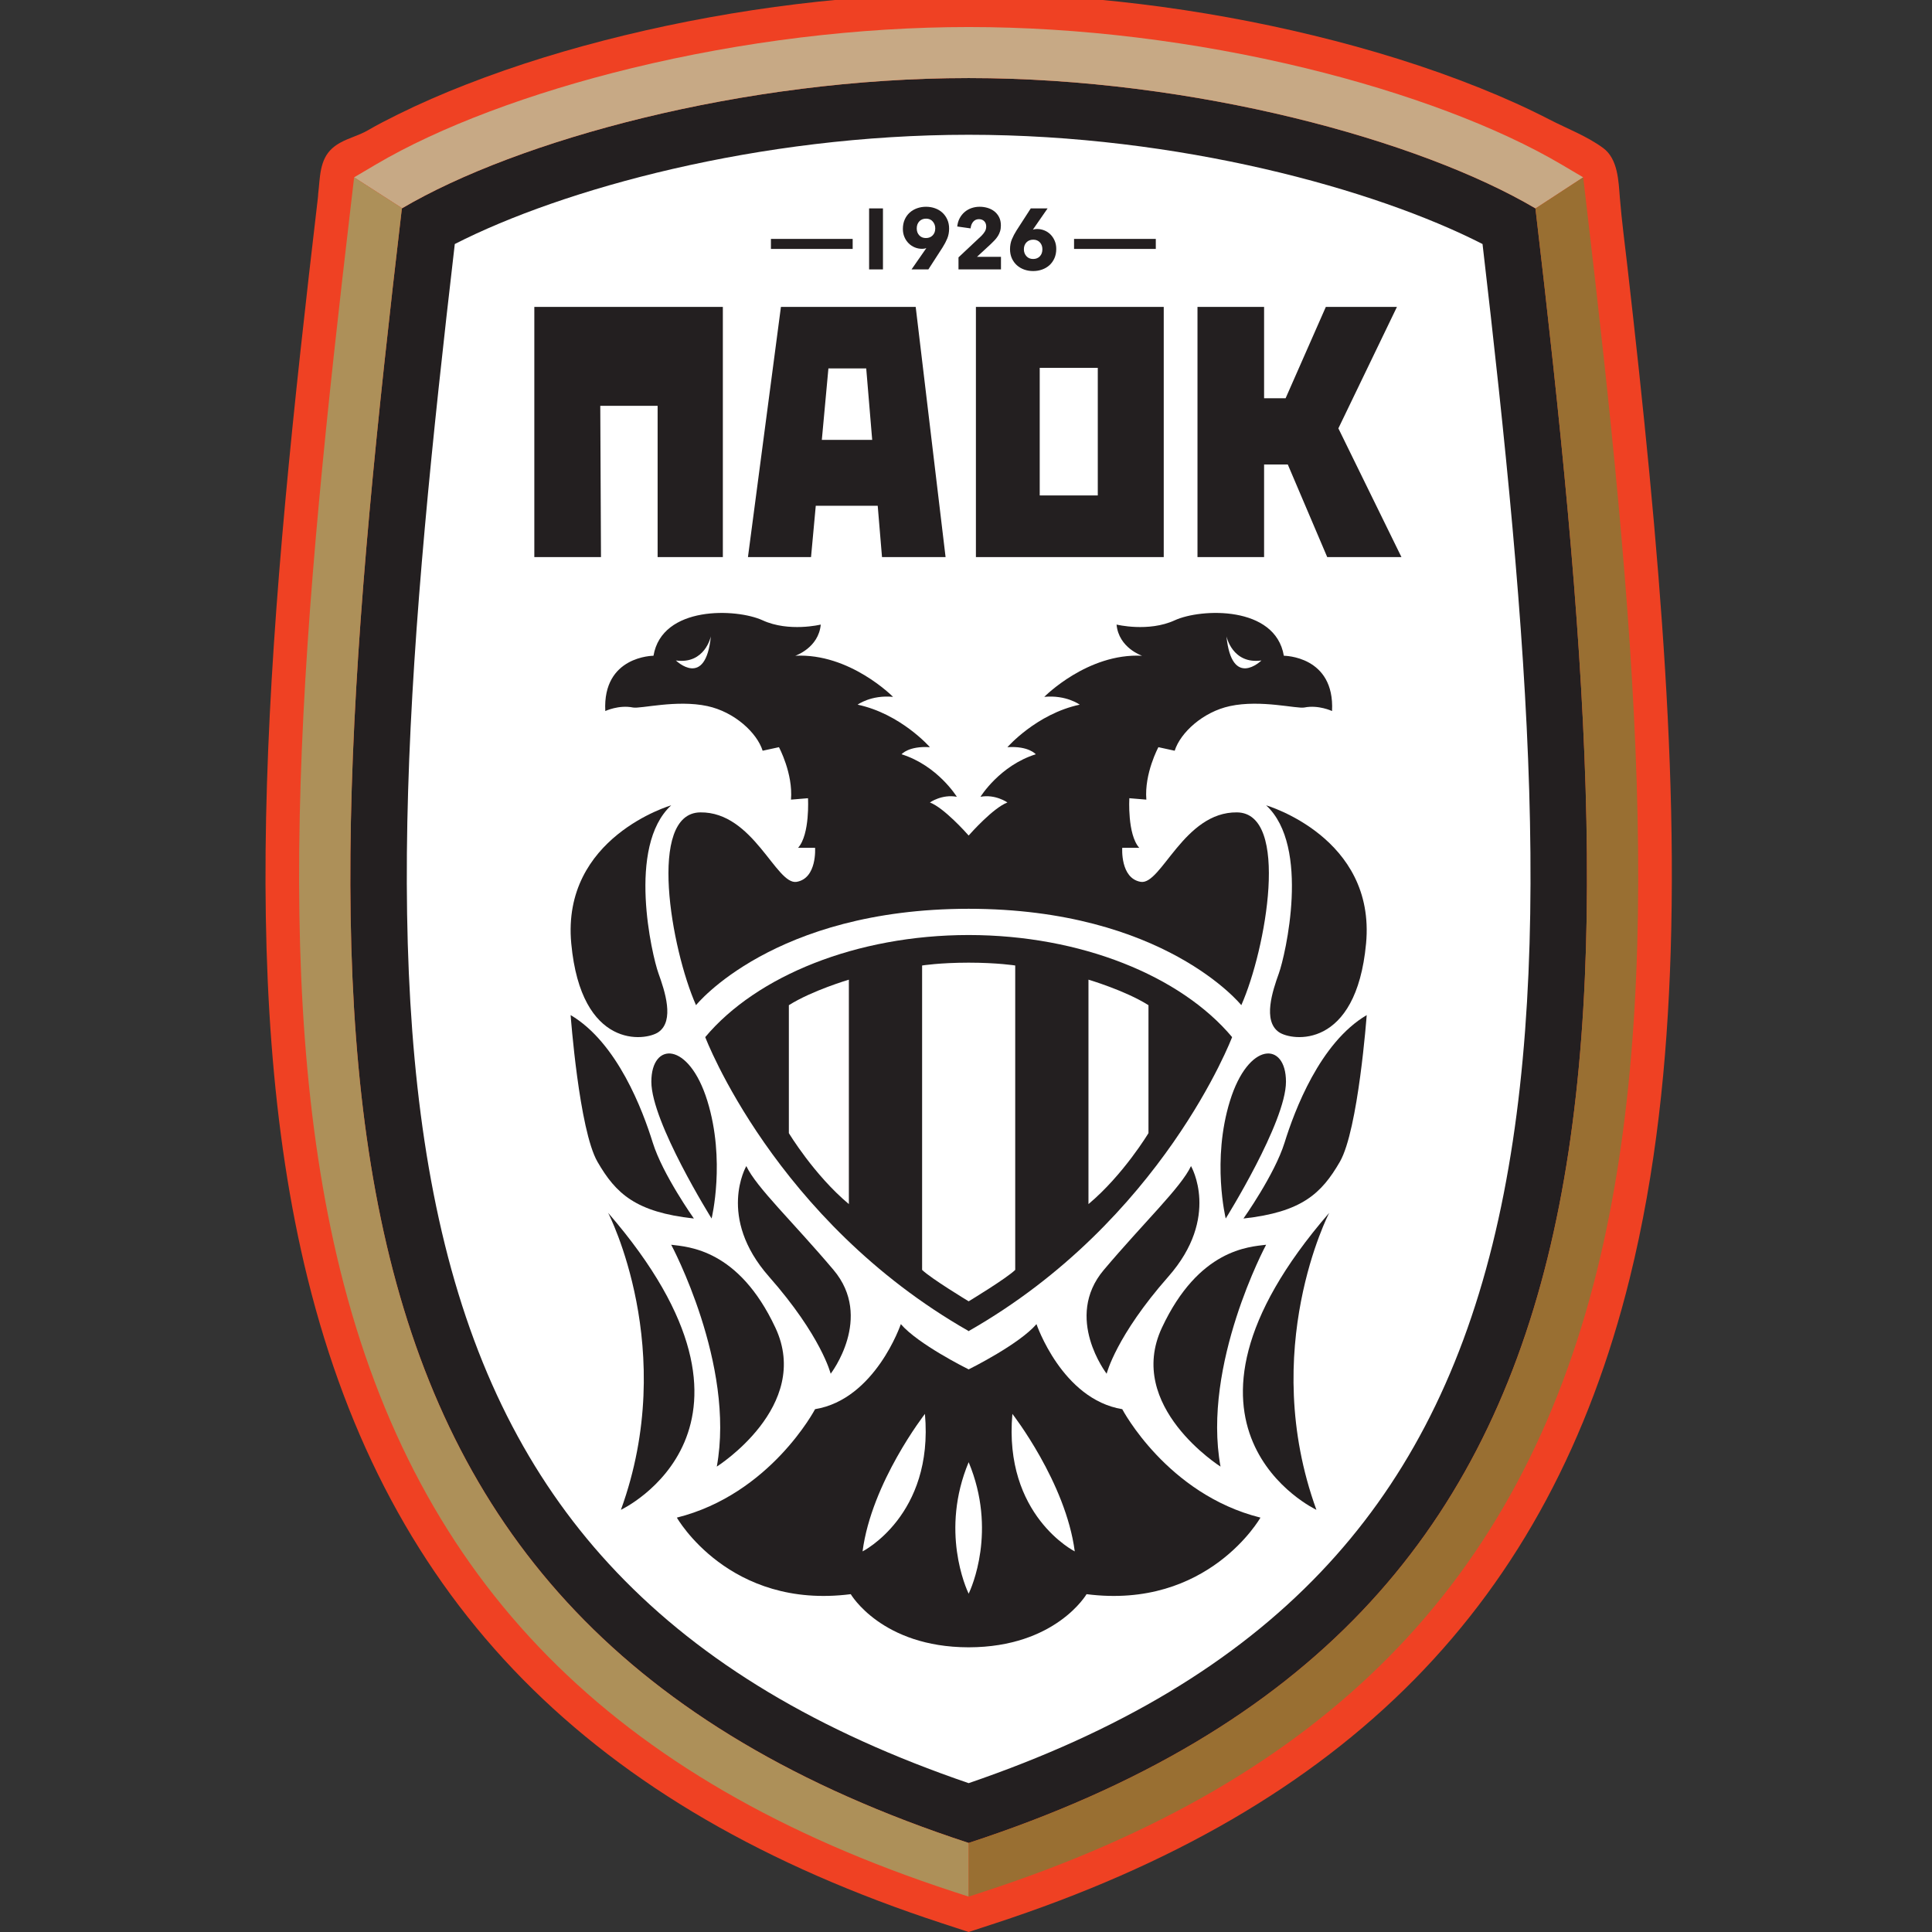
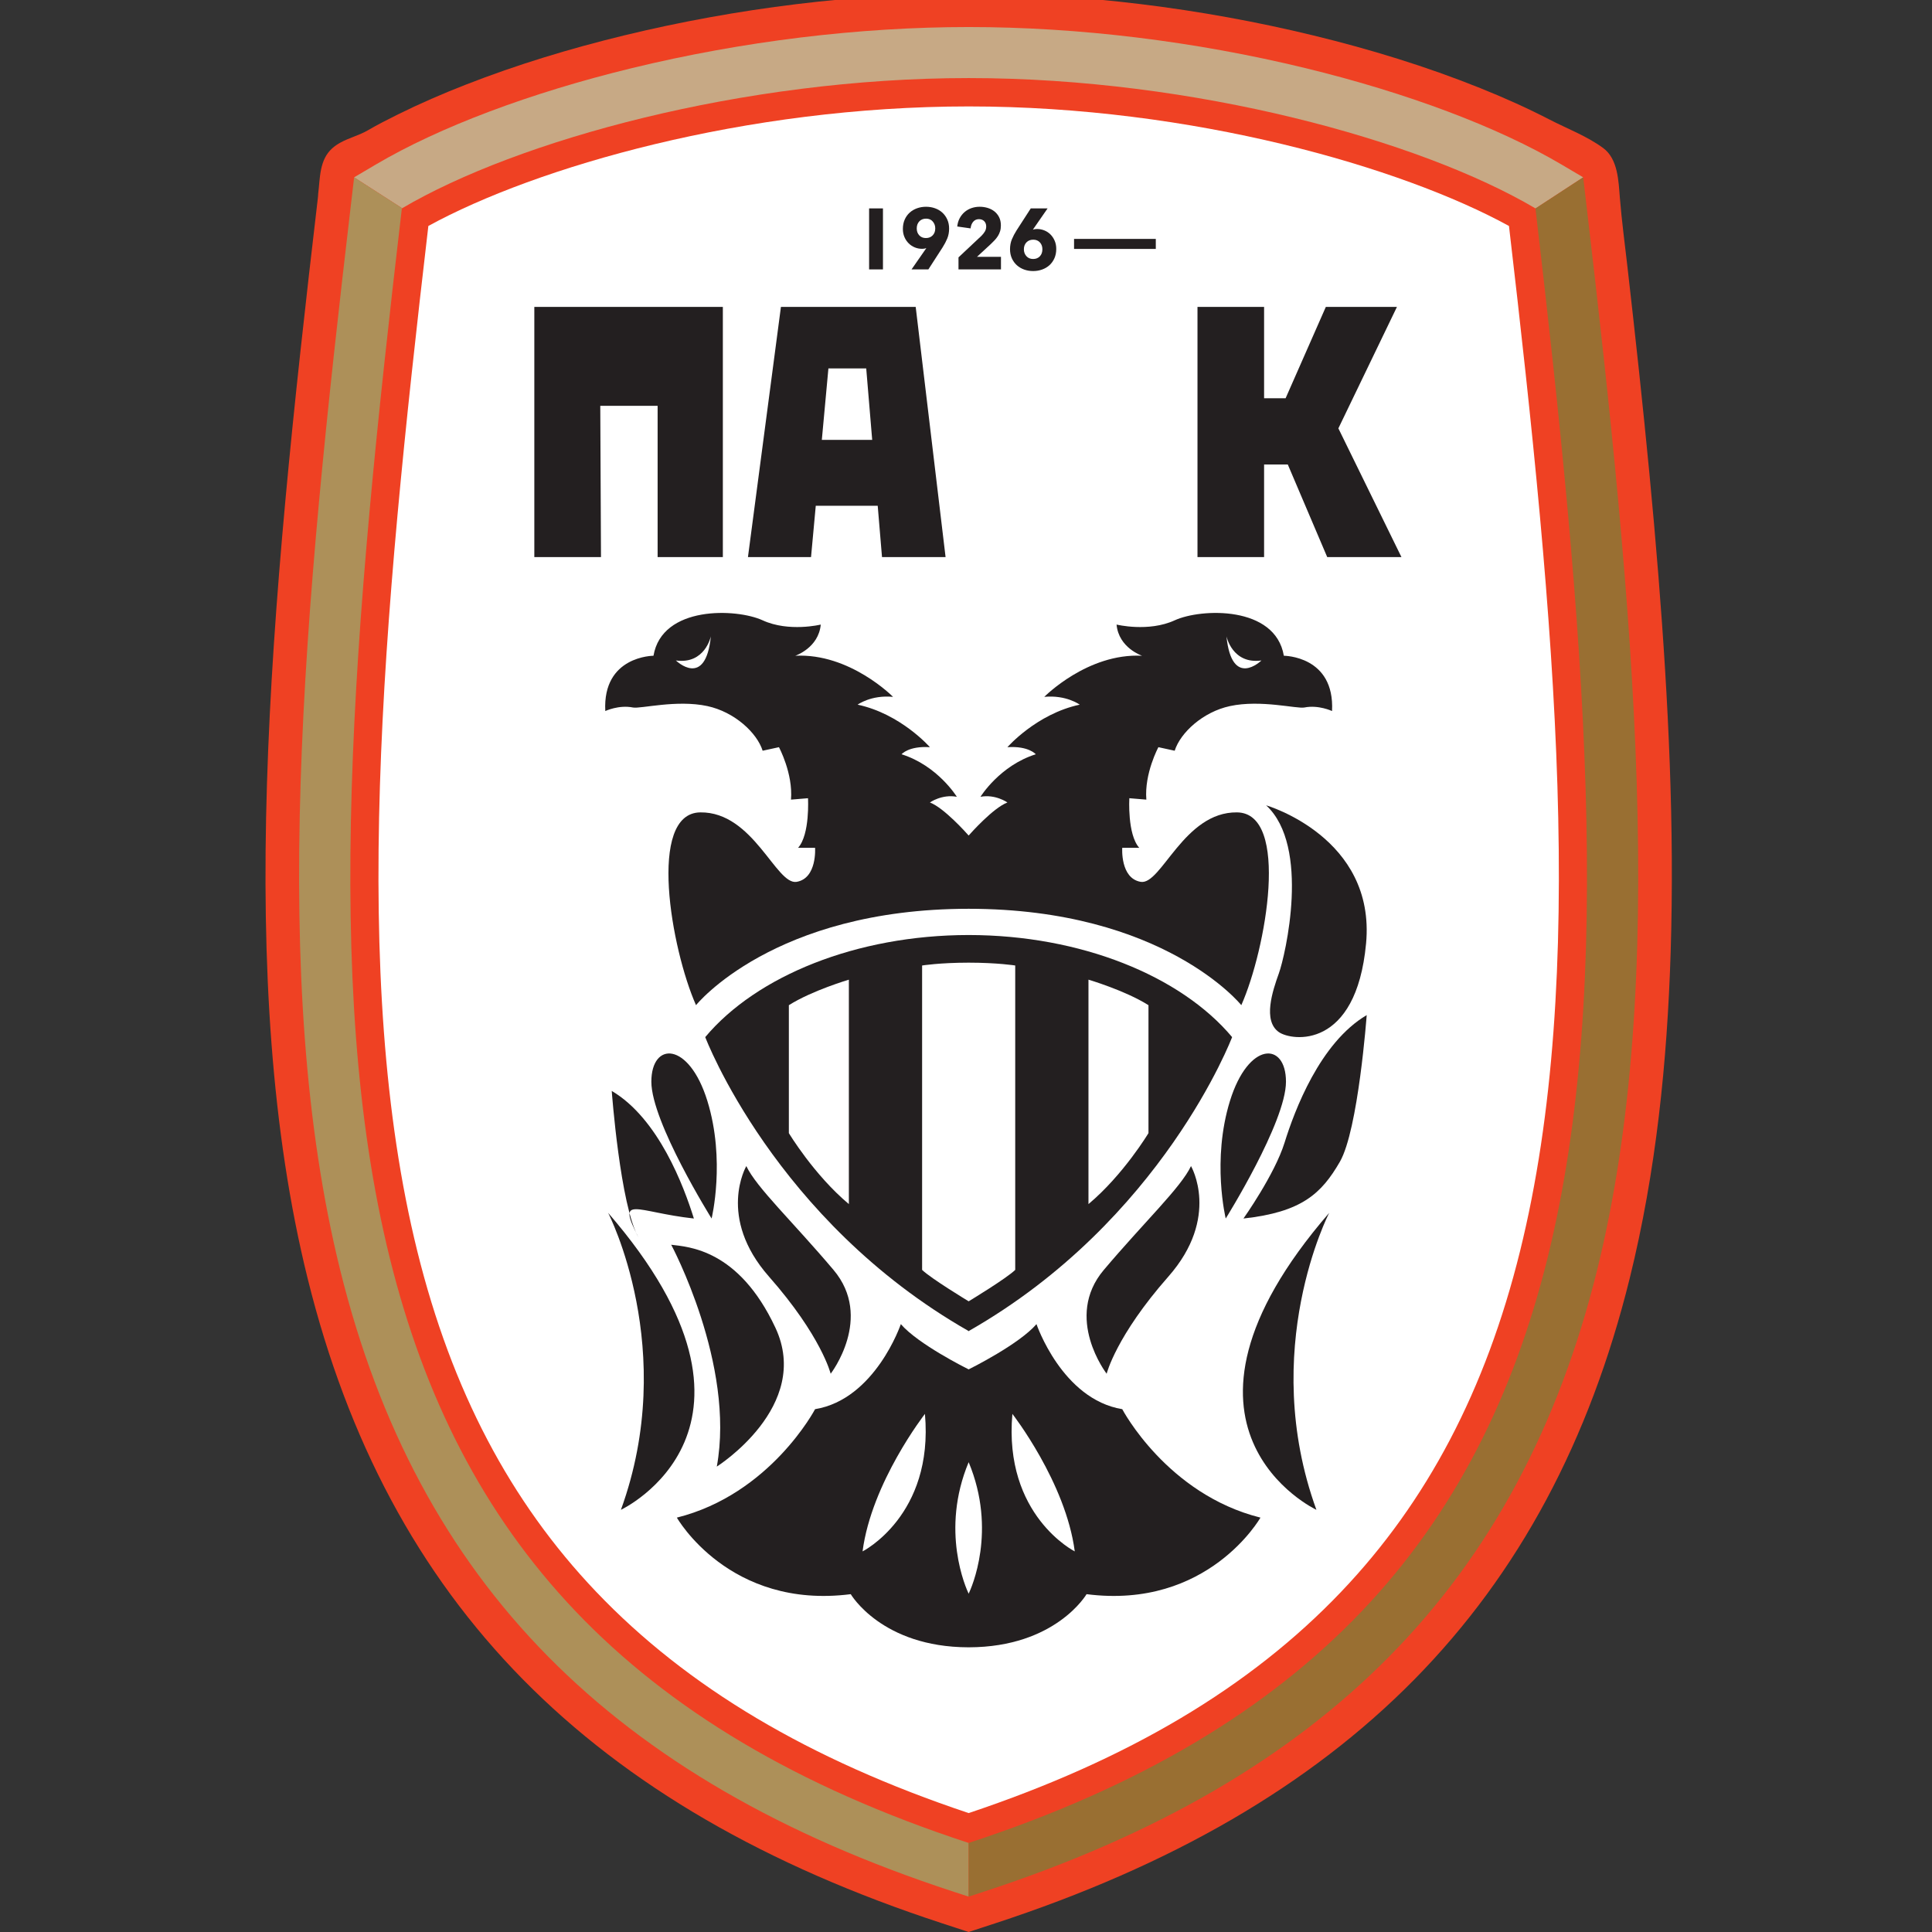
<svg xmlns="http://www.w3.org/2000/svg" version="1.1" id="Capa_1" x="0px" y="0px" viewBox="0 0 296.4 296.4" style="enable-background:new 0 0 296.4 296.4;" xml:space="preserve">
  <rect x="0" y="0" width="296.4" height="296.4" fill="#333333" stroke="none" />
  <style type="text/css">
	.st0{fill:#996F32;}
	.st1{fill:#EF4123;}
	.st2{fill:#FFFFFF;}
	.st3{fill:#231F20;}
	.st4{fill:#C7A985;}
	.st5{fill:#AD9059;}
</style>
  <g id="g16">
    <g>
      <path class="st0" d="M243.34,31.059l-0.453-3.856l-7.321,4.783c15.222,129.641,18.698,216.174-86.958,250.751v0    C42.95,248.159,46.43,161.62,61.653,31.972c0.014-0.009,0.03-0.018,0.045-0.026l0,0c17.686-10.419,52.297-19.969,86.91-19.969    c34.642,0,69.283,9.566,86.955,19.995c0.001,0.004,0.001,0.008,0.002,0.013l7.321-4.782l-3.344-1.973    c-9.725-5.739-23.662-10.985-39.244-14.773c-16.976-4.127-34.849-6.308-51.691-6.308c-16.841,0-34.715,2.182-51.69,6.308    c-15.582,3.789-29.52,9.035-39.244,14.773l-3.344,1.973l-0.001,0.004l0.471,0.303l-0.471-0.303l-0.453,3.851    c-7.433,63.305-12.69,119.327-1.677,163.828c11.856,47.91,41.716,78.19,93.973,95.291l2.434,0.797v0l2.435-0.797    c52.256-17.101,82.117-47.38,93.973-95.291C256.03,150.385,250.772,94.364,243.34,31.059z" />
      <path class="st1" d="M148.608,296.4l-4.039-1.322c-54.109-17.708-85.05-49.15-97.375-98.952    c-11.221-45.342-5.932-101.854,1.561-165.669c0,0,0.077-0.656,0.054-0.67c0.31-2.481,0.157-5.258,2.183-7.054    c0.37-0.328,0.783-0.607,1.216-0.846c1.392-0.77,2.851-1.095,4.234-1.9c1.486-0.866,3.028-1.648,4.568-2.412    c3.389-1.68,6.865-3.185,10.387-4.563C79.304,9.919,87.454,7.45,95.7,5.445c17.369-4.222,35.664-6.454,52.908-6.454    c17.245,0,35.541,2.232,52.908,6.454c8.693,2.113,17.283,4.739,25.587,8.076c3.613,1.452,7.175,3.042,10.636,4.829    c2.737,1.414,5.702,2.519,8.202,4.352c2.292,1.681,2.365,5.093,2.573,7.654c0.285,3.515,0.748,6.961,1.15,10.473    c0.616,5.386,1.218,10.775,1.793,16.166c1.111,10.408,2.13,20.827,2.964,31.261c1.535,19.223,2.486,38.535,1.885,57.821    c-0.524,16.818-2.236,33.689-6.284,50.049c-12.325,49.803-43.267,81.245-97.376,98.952L148.608,296.4z M66.47,35.175    c-7.12,60.955-12.006,114.802-1.664,156.591c10.703,43.247,36.582,69.687,83.802,85.537    c47.219-15.849,73.098-42.287,83.801-85.533c10.343-41.791,5.457-95.641-1.663-156.596c-16.482-8.914-48.217-18.04-82.138-18.04    C114.697,17.134,82.947,26.265,66.47,35.175z" />
    </g>
    <g id="g22" transform="translate(272.771,41.062)">
      <g id="path24">
        <path class="st2" d="M-124.162,237.094c-24.487-8.19-43.193-19.306-57.153-33.957c-13.185-13.837-22.158-30.924-27.433-52.237     c-10.398-42.017-5.461-96.09,1.694-157.296c16.472-9.026,48.58-18.339,82.892-18.339c34.312,0,66.42,9.312,82.892,18.339     c7.156,61.206,12.093,115.279,1.695,157.296c-5.275,21.313-14.248,38.4-27.433,52.237     C-80.968,217.788-99.674,228.904-124.162,237.094" />
      </g>
    </g>
    <g id="g26" transform="translate(272.771,522.757)">
      <g id="path28">
-         <path class="st3" d="M-124.162-510.78c-34.641,0-69.282,9.566-86.955,19.995c-15.223,129.648-18.703,216.187,86.955,250.765     c105.658-34.578,102.179-121.117,86.955-250.765C-54.88-501.214-89.521-510.78-124.162-510.78 M-124.162-502.081     c32.241,0,62.371,8.345,78.836,16.762c6.962,59.843,11.624,112.681,1.528,153.478c-5.089,20.56-13.71,37.007-26.361,50.282     c-13.196,13.85-30.883,24.455-54.004,32.366c-23.12-7.911-40.807-18.516-54.004-32.366     c-12.649-13.275-21.272-29.722-26.359-50.282c-10.096-40.797-5.433-93.635,1.528-153.478     C-186.533-493.737-156.402-502.081-124.162-502.081" />
-       </g>
+         </g>
    </g>
    <g id="g30" transform="translate(383.103,282.481)">
      <g id="path32">
        <path class="st3" d="M-173.526-137.73c1.522-16.31-15.332-21.203-15.332-21.203c6.85,6.307,2.936,23.052,1.957,25.77     c-0.979,2.719-2.5,7.285,0,9.025C-184.905-122.75-175.049-121.419-173.526-137.73" />
      </g>
    </g>
    <g id="g34" transform="translate(360.473,227.185)">
      <g id="path36">
        <path class="st3" d="M-163.401-51.88c-1.522,4.893-6.306,11.635-6.306,11.635c8.916-0.979,11.96-3.806,14.788-8.699     c2.827-4.893,4.12-22.508,4.12-22.508C-157.988-67.212-161.879-56.773-163.401-51.88" />
      </g>
    </g>
    <g id="g38" transform="translate(345.321,238.796)">
      <g id="path40">
        <path class="st3" d="M-156.622-69.906c-2.827,9.134-0.653,18.05-0.653,18.05s9.243-14.788,9.243-20.986     C-148.033-79.039-153.795-79.039-156.622-69.906" />
      </g>
    </g>
    <g id="g42" transform="translate(328.202,189.995)">
      <g id="path44">
        <path class="st3" d="M-148.963,5.862c8.047-9.134,3.48-16.963,3.48-16.963c-1.522,3.262-7.176,8.591-13.375,15.93     c-6.198,7.339,0.435,15.929,0.435,15.929S-157.01,14.995-148.963,5.862" />
      </g>
    </g>
    <g id="g46" transform="translate(326.431,175.827)">
      <g id="path48">
-         <path class="st3" d="M-148.171,27.859c-5.654,12.07,8.988,21.312,8.988,21.312c-2.865-15.658,6.996-34.034,6.996-34.034     C-134.796,15.463-142.516,15.789-148.171,27.859" />
-       </g>
+         </g>
    </g>
    <g id="g50" transform="translate(369.317,125.256)">
      <g id="path52">
        <path class="st3" d="M-167.359,106.375c-8.922-24.575,1.963-45.56,1.963-45.56C-193.993,93.87-167.359,106.375-167.359,106.375" />
      </g>
    </g>
    <g id="g54" transform="translate(259.845,276.38)">
      <g id="path56">
        <path class="st3" d="M-118.379-128.258c0,0,2.705-0.432,7.143-0.435c4.438,0.003,7.143,0.435,7.143,0.435v46.702     c-1.368,1.315-6.79,4.604-7.143,4.818c-0.353-0.214-5.775-3.503-7.143-4.818V-128.258z M-129.615-91.651     c-5.364-4.495-9.206-10.891-9.206-10.891v-19.626c3.553-2.247,9.206-3.915,9.206-3.915V-91.651z M-92.856-126.083     c0,0,5.653,1.667,9.206,3.915v19.626c0,0-3.843,6.397-9.206,10.891V-126.083z M-111.236-72.171     c0.012,0.007,0.022,0.013,0.034,0.02v-0.04c29.742-16.967,40.383-45.08,40.383-45.08c-7.883-9.4-23.23-15.645-40.383-15.661     v-0.002c-0.011,0-0.023,0.001-0.034,0.001c-0.011,0-0.023-0.001-0.034-0.001v0.002c-17.152,0.016-32.499,6.261-40.381,15.661     c0,0,10.641,28.113,40.381,45.08v0.04C-111.258-72.157-111.248-72.164-111.236-72.171" />
      </g>
    </g>
    <g id="g58" transform="translate(284.91,151.887)">
      <g id="path60">
        <path class="st3" d="M-129.594,65.028c0,0,8.191,10.511,9.569,21.095C-120.025,86.123-130.972,80.613-129.594,65.028      M-136.302,92.613c-0.397-0.83-4.391-9.66,0-20.178C-131.91,82.954-135.904,91.783-136.302,92.613 M-152.579,86.123     c1.378-10.584,9.569-21.095,9.569-21.095C-141.632,80.613-152.579,86.123-152.579,86.123 M-112.739,64.303     c-9.243-1.522-13.157-13.048-13.157-13.048c-2.652,3.077-10.047,6.765-10.406,6.943c-0.358-0.178-7.753-3.865-10.405-6.943     c0,0-3.915,11.526-13.157,13.048c0,0-6.85,13.049-21.204,16.637c0,0,8.011,14.136,26.677,11.744c0,0,4.732,8.125,18.055,8.153     v0.002c0.012,0,0.022-0.001,0.034-0.001c0.012,0,0.022,0.001,0.034,0.001v-0.002c13.323-0.028,18.055-8.153,18.055-8.153     c18.666,2.392,26.677-11.744,26.677-11.744C-105.889,77.352-112.739,64.303-112.739,64.303" />
      </g>
    </g>
    <g id="g62" transform="translate(186.644,257.883)">
      <g id="path64">
-         <path class="st3" d="M-85.628-99.54c2.501-1.74,0.979-6.307,0-9.025c-0.979-2.718-4.893-19.464,1.957-25.77     c0,0-16.854,4.893-15.332,21.203C-97.48-96.822-87.625-98.152-85.628-99.54" />
-       </g>
+         </g>
    </g>
    <g id="g66" transform="translate(196.483,206.131)">
      <g id="path68">
-         <path class="st3" d="M-90.03-19.191c0,0-4.784-6.742-6.307-11.635c-1.522-4.893-5.413-15.332-12.602-19.573     c0,0,1.293,17.615,4.12,22.508C-101.991-22.996-98.947-20.169-90.03-19.191" />
+         <path class="st3" d="M-90.03-19.191c-1.522-4.893-5.413-15.332-12.602-19.573     c0,0,1.293,17.615,4.12,22.508C-101.991-22.996-98.947-20.169-90.03-19.191" />
      </g>
    </g>
    <g id="g70" transform="translate(184.676,244.108)">
      <g id="path72">
        <path class="st3" d="M-84.748-78.154c0,6.198,9.243,20.986,9.243,20.986s2.175-8.917-0.653-18.051     C-78.985-84.352-84.748-84.352-84.748-78.154" />
      </g>
    </g>
    <g id="g74" transform="translate(235.248,191.864)">
      <g id="path76">
        <path class="st3" d="M-107.374,2.96c-6.198-7.339-11.852-12.668-13.375-15.93c0,0-4.567,7.829,3.48,16.963     c8.047,9.134,9.46,14.897,9.46,14.897S-101.177,10.299-107.374,2.96" />
      </g>
    </g>
    <g id="g78" transform="translate(219.112,175.827)">
      <g id="path80">
        <path class="st3" d="M-100.155,27.859c-5.654-12.07-13.375-12.396-15.984-12.722c0,0,9.861,18.376,6.996,34.034     C-109.143,49.171-94.501,39.928-100.155,27.859" />
      </g>
    </g>
    <g id="g82" transform="translate(172.673,207.705)">
      <g id="path84">
        <path class="st3" d="M-79.377-21.635c0,0,10.885,20.986,1.963,45.56C-77.414,23.926-50.78,11.421-79.377-21.635" />
      </g>
    </g>
    <g id="g86" transform="translate(201.203,367.789)">
      <g id="path88">
        <path class="st3" d="M-92.142-270.179c-0.826,8.156-5.368,3.717-5.368,3.717C-93.031-265.842-92.142-270.179-92.142-270.179      M-7.678-266.462c0,0-4.542,4.439-5.368-3.717C-13.046-270.179-12.156-265.842-7.678-266.462 M-104.101-259.248     c1.155,0.232,6.685-1.236,11.418-0.217c4.173,0.898,7.615,4.099,8.482,6.85l2.501-0.544c0,0,2.174,4.023,1.848,8.046l2.609-0.217     c0,0,0.327,5.545-1.522,7.611h2.609c0,0,0.327,4.675-2.827,5.219c-3.154,0.544-6.633-10.764-14.788-10.656     c-8.155,0.109-4.458,20.986-0.652,29.577c0,0,11.844-14.777,41.829-14.788c29.986,0.012,41.83,14.788,41.83,14.788     c3.806-8.59,7.502-29.468-0.653-29.577c-8.155-0.109-11.634,11.199-14.788,10.656c-3.153-0.543-2.828-5.219-2.828-5.219h2.61     c-1.848-2.066-1.522-7.611-1.522-7.611l2.61,0.217c-0.326-4.023,1.849-8.046,1.849-8.046l2.5,0.544     c0.866-2.752,4.309-5.952,8.482-6.85c4.732-1.019,10.262,0.449,11.417,0.217c2.174-0.435,4.241,0.544,4.241,0.544     c0.435-8.482-7.394-8.482-7.394-8.482c-1.305-7.72-12.722-7.285-16.746-5.436c-4.023,1.848-8.917,0.652-8.917,0.652     c0.327,3.589,3.915,4.784,3.915,4.784c-8.372-0.435-15.005,6.307-15.005,6.307c3.371-0.327,5.437,1.196,5.437,1.196     c-6.633,1.414-11.092,6.524-11.092,6.524c3.262-0.218,4.35,1.087,4.35,1.087c-5.546,1.74-8.482,6.524-8.482,6.524     c2.283-0.435,4.132,0.87,4.132,0.87c-2.168,0.827-5.604,4.684-5.947,5.072c-0.342-0.388-3.779-4.246-5.946-5.072     c0,0,1.848-1.305,4.132-0.87c0,0-2.936-4.784-8.482-6.524c0,0,1.087-1.305,4.35-1.087c0,0-4.459-5.111-11.091-6.524     c0,0,2.066-1.522,5.436-1.196c0,0-6.633-6.742-15.005-6.307c0,0,3.588-1.196,3.915-4.784c0,0-4.893,1.196-8.916-0.652     c-4.023-1.848-15.441-2.283-16.746,5.436c0,0-7.829,0-7.394,8.482C-108.342-258.704-106.276-259.682-104.101-259.248" />
      </g>
    </g>
    <g id="g90" transform="translate(204.528,389.764)">
      <g id="path92">
        <path class="st3" d="M-93.63-304.297h-10.008v-23.205h-8.798l0.109,23.205h-10.227v-38.382h28.923V-304.297z" />
      </g>
    </g>
    <g id="path94">
-       <path class="st3" d="M168.418,76.009h-8.908V56.433h8.908V76.009z M149.721,85.467h28.815V47.085h-28.815V85.467z" />
-     </g>
+       </g>
    <g id="g96" transform="translate(232.006,422.31)">
      <g id="path98">
        <path class="st3" d="M-105.924-354.828l1.01-10.962h5.8l0.916,10.962H-105.924z M-96.692-336.843h9.753l-4.584-38.382h-20.676     l-5.059,38.382h9.678l0.726-7.874h9.504L-96.692-336.843z" />
      </g>
    </g>
    <g id="g100" transform="translate(372.319,389.764)">
      <g id="path102">
        <path class="st3" d="M-168.702-304.297h11.388l-9.676-19.749l8.984-18.633h-10.909l-6.17,14.011h-3.302v-14.011h-10.218v38.382     h10.218v-14.206h3.637L-168.702-304.297z" />
      </g>
    </g>
    <g id="path104">
      <path class="st3" d="M133.334,31.972h2.126v9.36h-2.126V31.972z" />
    </g>
    <g id="g106" transform="translate(263.495,481.022)">
      <g id="path108">
        <path class="st3" d="M-120.012-445.982c0-0.406-0.126-0.756-0.378-1.052c-0.25-0.296-0.594-0.443-1.029-0.443     c-0.434,0-0.782,0.139-1.042,0.417c-0.26,0.277-0.391,0.641-0.391,1.09c0,0.424,0.128,0.774,0.384,1.052     c0.256,0.277,0.597,0.417,1.023,0.417s0.771-0.137,1.036-0.41C-120.145-445.184-120.012-445.541-120.012-445.982      M-117.886-445.955c0,0.555-0.093,1.059-0.28,1.514c-0.187,0.454-0.429,0.915-0.726,1.381l-2.176,3.371h-2.583l2.242-3.226     l0.026-0.04c-0.093,0.036-0.197,0.062-0.312,0.08c-0.115,0.018-0.223,0.026-0.323,0.026c-0.399,0-0.776-0.072-1.132-0.218     c-0.356-0.146-0.67-0.353-0.939-0.622c-0.272-0.269-0.488-0.59-0.649-0.965c-0.161-0.374-0.241-0.791-0.241-1.249     c0-0.529,0.093-1.005,0.279-1.428c0.187-0.423,0.442-0.781,0.764-1.071c0.321-0.291,0.699-0.513,1.132-0.667     c0.432-0.154,0.889-0.232,1.372-0.232c0.491,0,0.952,0.077,1.385,0.232c0.432,0.154,0.807,0.376,1.125,0.667     c0.318,0.291,0.569,0.644,0.757,1.059C-117.979-446.93-117.886-446.467-117.886-445.955" />
      </g>
    </g>
    <g id="g110" transform="translate(269.947,469.633)">
      <g id="path112">
        <path class="st3" d="M-122.899-428.301v-1.847l3.514-3.3c0.222-0.22,0.4-0.444,0.535-0.674c0.135-0.228,0.203-0.483,0.203-0.765     c0-0.334-0.102-0.605-0.305-0.812c-0.204-0.207-0.476-0.31-0.816-0.31c-0.356,0-0.647,0.13-0.872,0.39     c-0.225,0.26-0.359,0.601-0.401,1.025l-2.05-0.291c0.05-0.476,0.176-0.9,0.375-1.272c0.199-0.372,0.452-0.689,0.758-0.95     c0.305-0.262,0.656-0.461,1.05-0.599c0.395-0.137,0.813-0.207,1.254-0.207c0.416,0,0.819,0.057,1.209,0.172     c0.391,0.116,0.739,0.291,1.045,0.529c0.305,0.238,0.549,0.538,0.732,0.899c0.182,0.361,0.272,0.785,0.272,1.269     c0,0.335-0.042,0.637-0.127,0.906c-0.086,0.269-0.202,0.518-0.35,0.747c-0.149,0.229-0.319,0.443-0.509,0.641     c-0.191,0.198-0.388,0.395-0.592,0.589l-2.089,1.93h3.681v1.93H-122.899z" />
      </g>
    </g>
    <g id="g114" transform="translate(293.241,475.231)">
      <g id="path116">
        <path class="st3" d="M-133.321-436.992c0-0.423-0.127-0.773-0.383-1.052c-0.256-0.277-0.597-0.416-1.023-0.416     c-0.428,0-0.773,0.137-1.037,0.409c-0.264,0.274-0.397,0.63-0.397,1.071c0,0.406,0.128,0.754,0.383,1.045     c0.256,0.291,0.601,0.437,1.037,0.437c0.425,0,0.769-0.137,1.03-0.411C-133.45-436.181-133.321-436.544-133.321-436.992      M-131.194-437.045c0,0.529-0.094,1.005-0.279,1.428c-0.188,0.423-0.442,0.78-0.763,1.071c-0.322,0.291-0.7,0.513-1.132,0.668     c-0.432,0.154-0.889,0.231-1.373,0.231c-0.492,0-0.951-0.077-1.379-0.231c-0.428-0.155-0.804-0.377-1.125-0.668     c-0.322-0.291-0.576-0.643-0.763-1.058c-0.185-0.414-0.279-0.877-0.279-1.388c0-0.555,0.094-1.06,0.28-1.514     c0.187-0.454,0.429-0.915,0.724-1.381l2.177-3.371h2.583l-2.217,3.199l-0.039,0.066c0.086-0.035,0.187-0.062,0.305-0.08     c0.119-0.017,0.229-0.026,0.331-0.026c0.39,0,0.765,0.072,1.125,0.218c0.359,0.145,0.673,0.353,0.939,0.621     c0.267,0.269,0.481,0.591,0.643,0.966C-131.274-437.92-131.194-437.503-131.194-437.045" />
      </g>
    </g>
    <g id="path118">
      <path class="st3" d="M177.318,38.19h-12.541v-1.537h12.541V38.19z" />
    </g>
    <g id="path120">
-       <path class="st3" d="M130.814,38.19h-12.541v-1.537h12.541V38.19z" />
-     </g>
+       </g>
    <g id="g122" transform="translate(272.771,522.757)">
      <g id="path124">
        <path class="st4" d="M-124.162-510.78c34.642,0,69.283,9.566,86.955,19.995c0.001,0.004,0.001,0.008,0.002,0.013l7.321-4.782     l-3.344-1.973c-9.725-5.739-23.662-10.985-39.244-14.773c-16.976-4.127-34.849-6.308-51.691-6.308     c-16.841,0-34.715,2.182-51.69,6.308c-15.582,3.789-29.52,9.035-39.244,14.773l-3.344,1.973l-0.001,0.004l7.369,4.739     C-193.386-501.23-158.775-510.78-124.162-510.78" />
      </g>
    </g>
    <g id="g126" transform="translate(115.41,486.573)">
      <g id="path128">
        <path class="st5" d="M-53.757-454.601c0.014-0.009,0.03-0.018,0.045-0.026l-7.368-4.738l-0.453,3.851     c-7.433,63.305-12.69,119.327-1.677,163.828c11.856,47.91,41.716,78.19,93.973,95.291l2.434,0.797v-8.237     C-72.46-238.414-68.98-324.952-53.757-454.601" />
      </g>
    </g>
    <g id="g130" transform="translate(444.203,488.226)">
      <g id="path132">
        <path class="st0" d="M-200.864-457.167l-0.453-3.856l-7.321,4.783c15.222,129.641,18.698,216.174-86.958,250.751v8.237     l2.435-0.797c52.256-17.101,82.117-47.38,93.973-95.291C-188.173-337.84-193.431-393.862-200.864-457.167" />
      </g>
    </g>
  </g>
</svg>